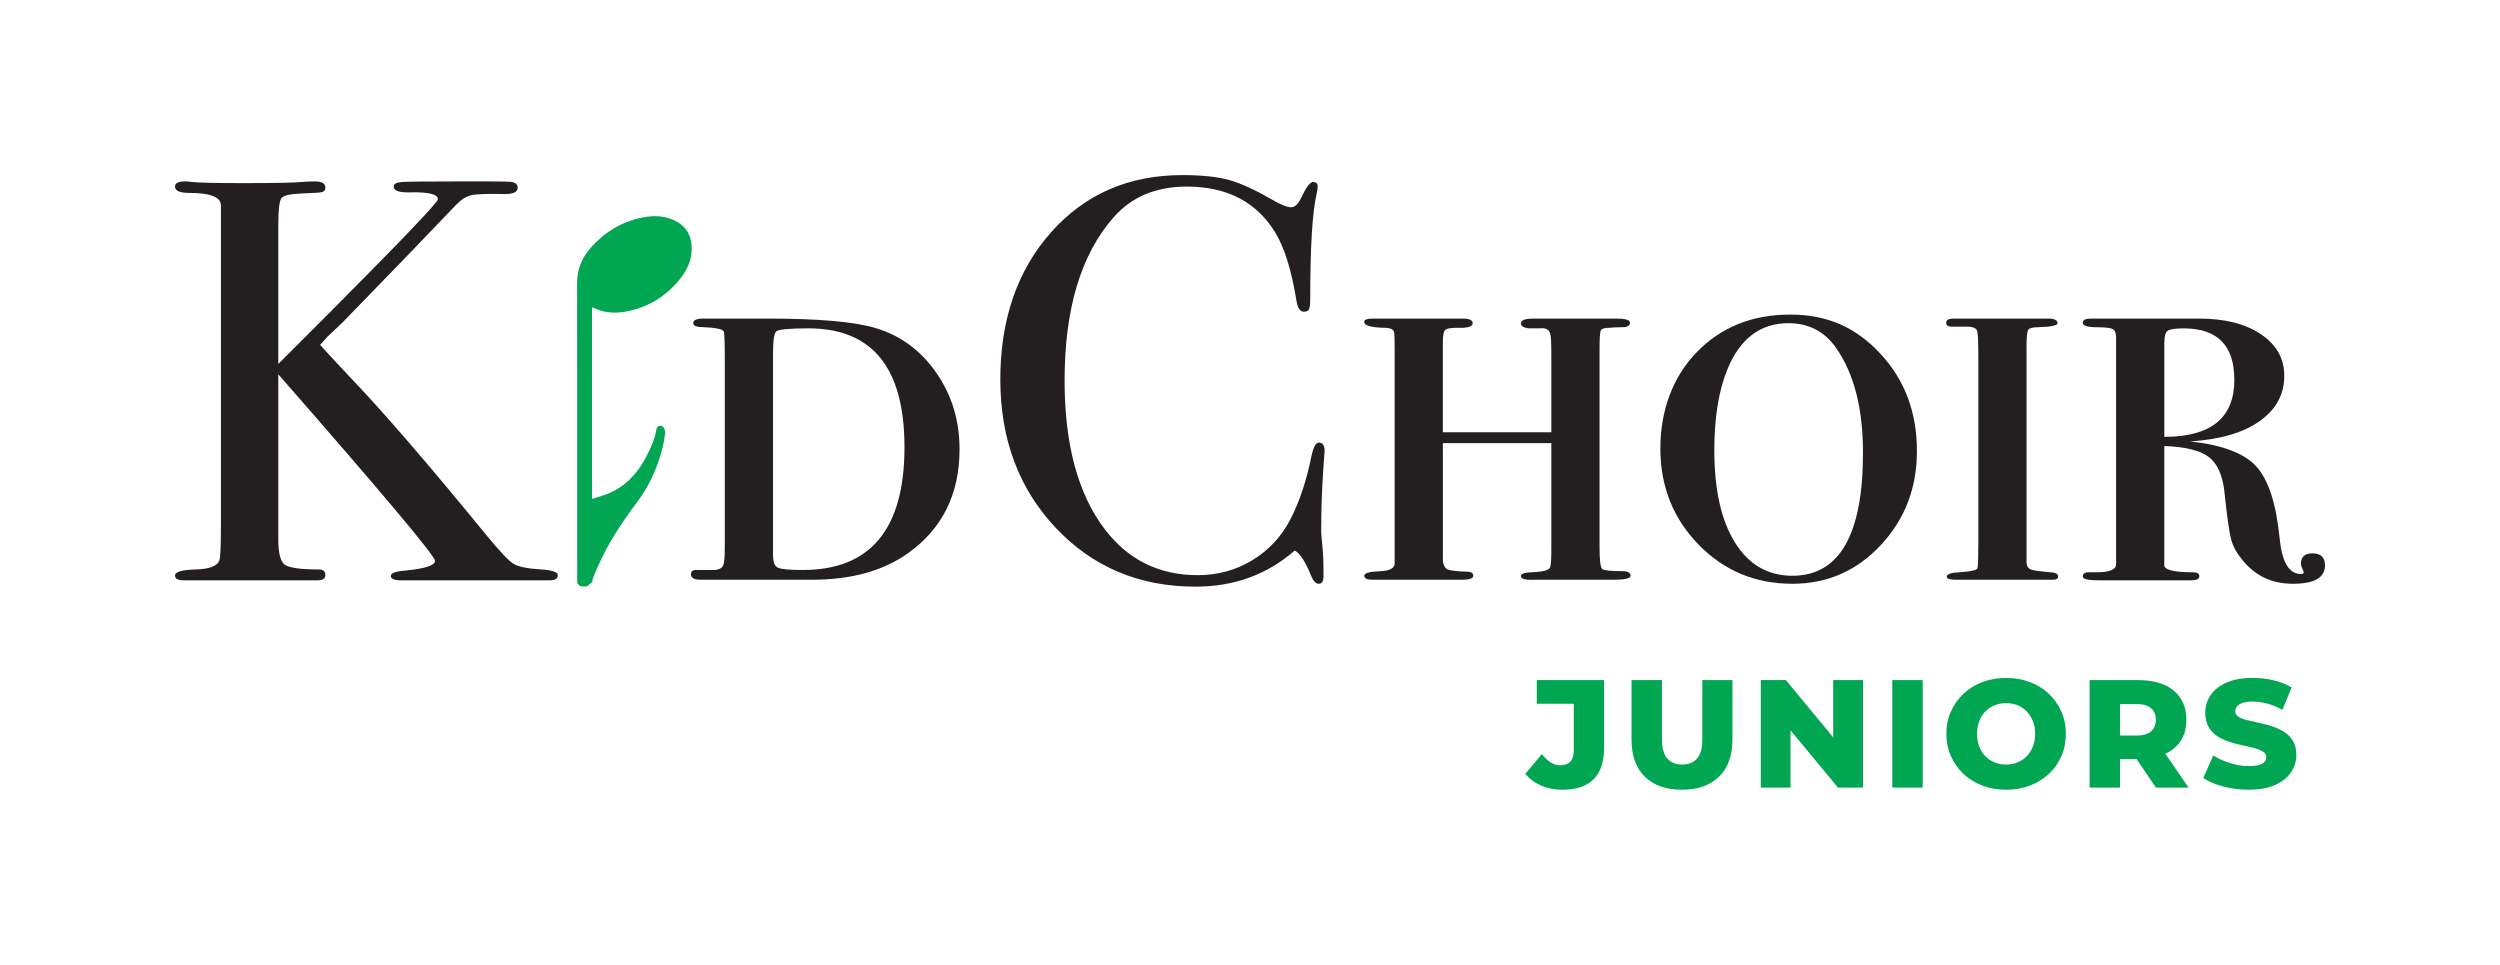
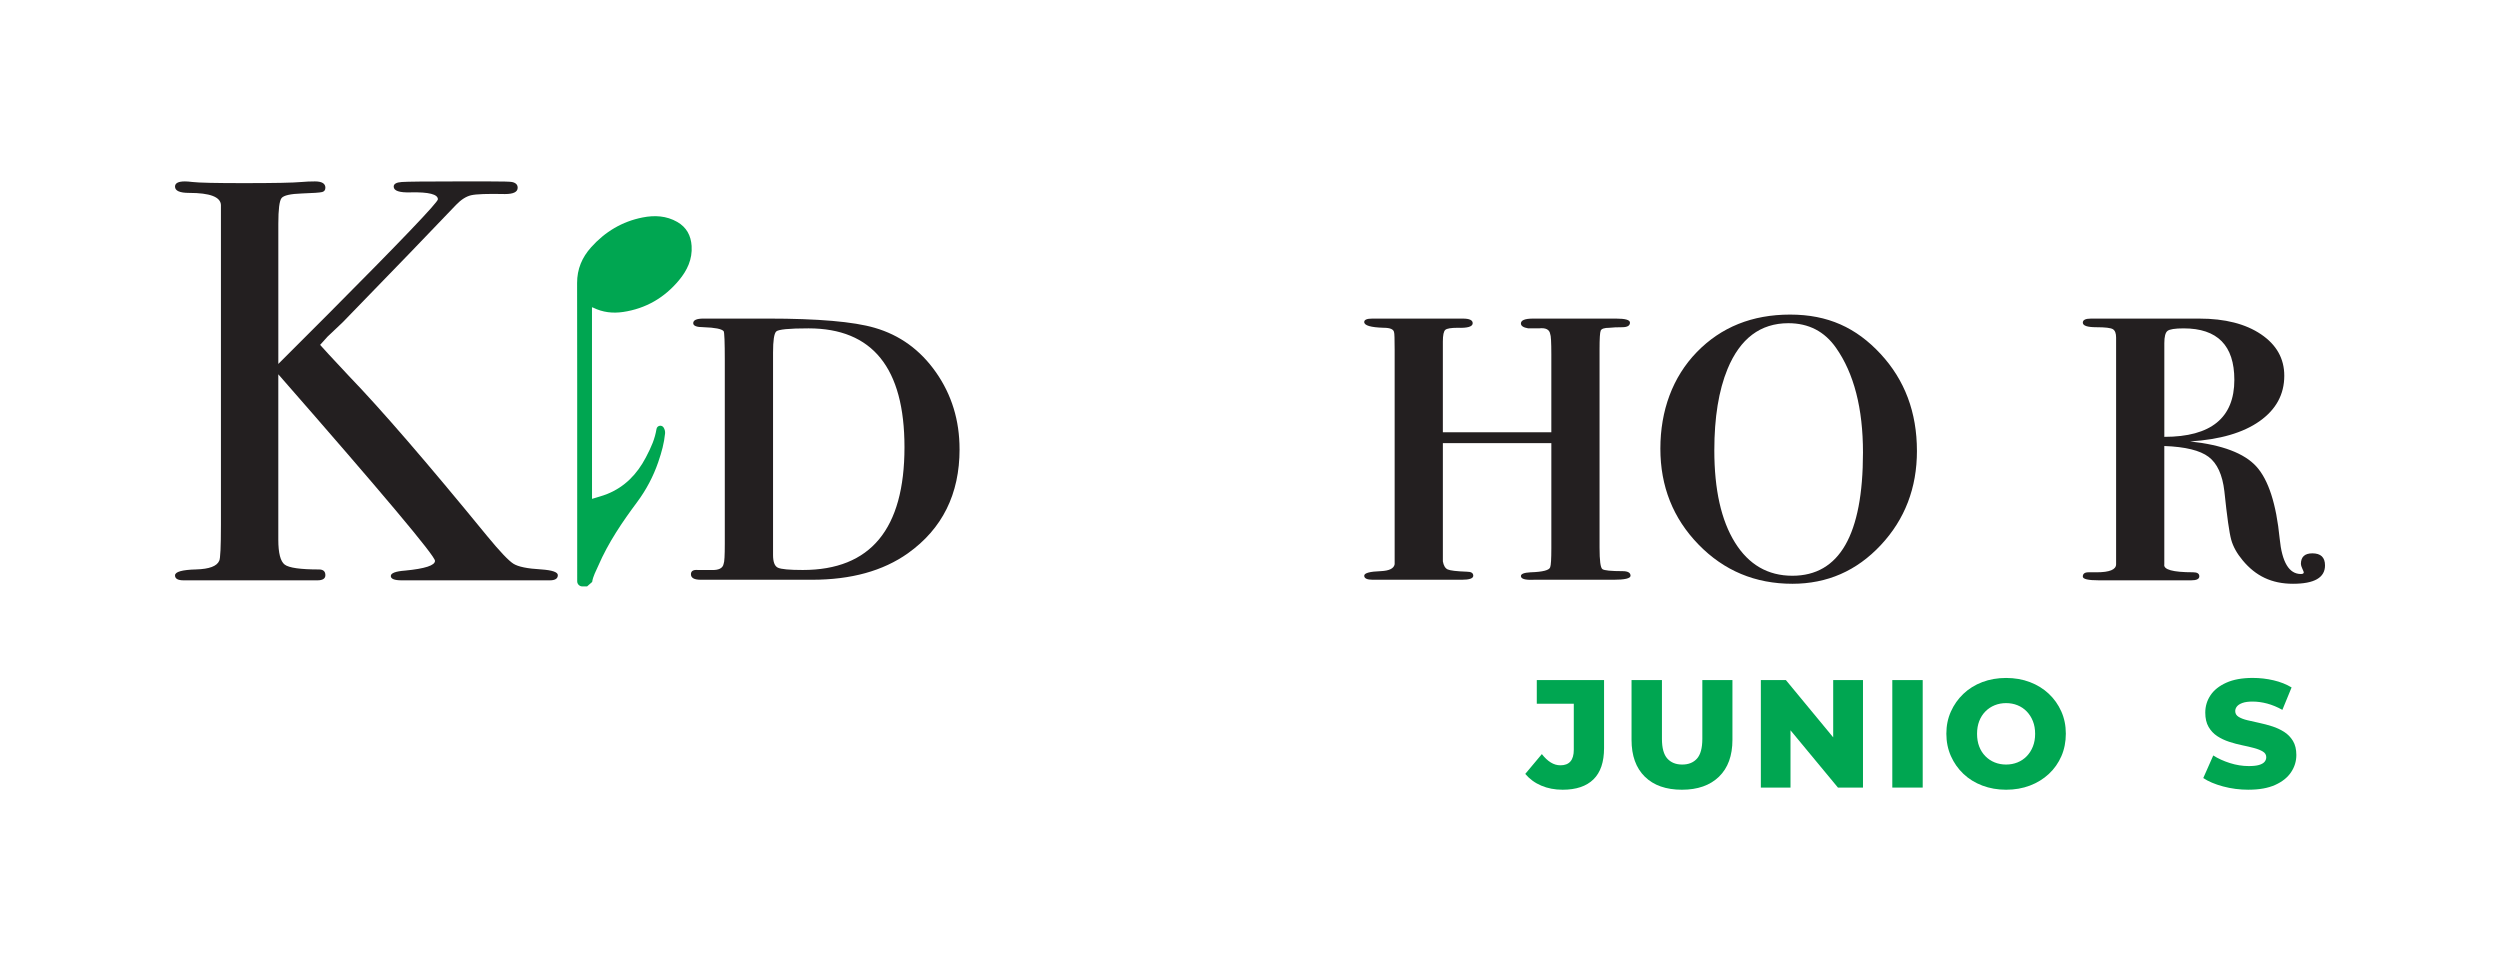
<svg xmlns="http://www.w3.org/2000/svg" id="Layer_1" viewBox="0 0 1920 741">
  <defs>
    <style> .st0 { fill: #231f20; } .st1 { fill: #00a651; } </style>
  </defs>
  <g>
    <path class="st0" d="M428.41,441.73c0,2.64-2.06,3.97-6.18,3.97h-113.72c-5.59,0-8.37-1.11-8.37-3.33s3.67-3.61,11.02-4.16c15.27-1.47,22.92-3.97,22.92-7.49,0-3.82-40.11-51.57-120.34-143.26v127.04c0,10.26,1.64,16.63,4.91,19.12,3.27,2.49,12.05,3.73,26.33,3.73,3.27,0,4.91,1.47,4.91,4.4,0,2.64-2.07,3.95-6.19,3.95h-102.65c-4.43,0-6.64-1.26-6.64-3.77,0-2.79,5.44-4.33,16.31-4.61,9.99-.29,15.87-2.49,17.63-6.61.88-1.47,1.32-10.72,1.32-27.77v-245.53c-.3-6.17-8.44-9.26-24.41-9.26-7.23,0-10.85-1.61-10.85-4.85,0-2.64,2.53-3.97,7.58-3.97,1.48,0,3.41.15,5.79.44,4.76.59,17.99.88,39.69.88,23.18,0,37.9-.29,44.15-.88,3.26-.29,6.69-.44,10.25-.44,5.35,0,8.02,1.62,8.02,4.85,0,1.76-.83,2.87-2.48,3.31-1.66.44-6.85.81-15.59,1.1-8.73.29-13.93,1.47-15.58,3.53-1.66,2.06-2.49,8.67-2.49,19.83v107.56l37.47-37.47c56.71-56.96,85.08-86.62,85.08-88.98,0-3.84-6.91-5.61-20.72-5.32-8.82.3-13.22-1.18-13.22-4.43,0-2.06,2.05-3.24,6.17-3.53,4.11-.29,18.36-.45,42.76-.45h24.24c10.28,0,16.16.15,17.63.44,2.93.59,4.41,2.06,4.41,4.41,0,3.24-3.24,4.85-9.72,4.85-13.55-.29-22.24.02-26.07.93-3.83.91-7.66,3.36-11.49,7.34-19.05,20.03-48.07,50.09-87.04,90.16l-11.77,11.15-5.64,6.26c1.76,2.06,9.11,10,22.05,23.82,24.69,25.58,60.12,66.6,106.28,123.05,9.69,11.77,16.38,18.82,20.06,21.16,3.68,2.36,10.8,3.82,21.39,4.41,8.52.59,12.79,2.06,12.79,4.42Z" />
    <path class="st0" d="M736.95,344.97c0,34.46-13.22,61.11-39.68,79.96-19.11,13.55-43.64,20.32-73.61,20.32.88,0-2.58,0-10.36,0h-45.62c.59,0-2.06,0-7.94,0h-21.6c-5,0-7.5-1.41-7.5-4.22,0-2.48,1.76-3.57,5.29-3.28h10.14c5.88.3,9.11-1.32,9.7-4.83.59-1.16.88-6.28.88-15.35v-140.83c0-14.04-.29-21.49-.88-22.38-1.47-1.75-6.61-2.78-15.43-3.07-5.29,0-7.94-1.03-7.94-3.09,0-2.35,2.64-3.53,7.94-3.53-.6,0,.72,0,3.97,0h45.4c38.49,0,65.83,2.35,81.99,7.07,19.39,5.6,35.11,17.01,47.17,34.24,12.05,17.23,18.07,36.89,18.07,58.98ZM694.64,343.43c0-60.83-24.59-91.25-73.73-91.25-14.92,0-23.19.81-24.8,2.42-1.61,1.62-2.41,6.98-2.41,16.09v155.6c0,5.29,1.24,8.53,3.72,9.7,2.49,1.18,8.85,1.76,19.1,1.76,52.08,0,78.12-31.44,78.12-94.33Z" />
-     <path class="st0" d="M1017.31,346.51c0-.29-.3,3.68-.88,11.9-1.18,16.46-1.76,32.91-1.76,49.37,0,2.06.29,5.81.88,11.24.59,5.44.88,11.98.88,19.62v3.97c0,3.81-1.18,5.73-3.53,5.73s-4.41-2.2-6.17-6.61c-4.12-10.28-8.23-16.6-12.34-18.96-21.16,18.51-46.58,27.77-76.26,27.77-43.2,0-78.98-15.06-107.34-45.19-28.36-30.12-42.54-68.1-42.54-113.95s13.01-83.82,39.02-113.07c26.01-29.24,59.58-43.86,100.72-43.86,14.99,0,26.95,1.25,35.92,3.75,8.96,2.5,20.05,7.57,33.28,15.21,6.46,3.82,11.31,5.73,14.54,5.73,2.65,0,5.14-2.35,7.5-7.05,3.82-8.23,6.9-12.34,9.26-12.34s3.52,1.18,3.52,3.53c0,1.18-.29,3.09-.88,5.73-3.24,14.11-4.85,40.55-4.85,79.34,0,5.59-.44,8.82-1.33,9.7-.88.88-2.06,1.32-3.52,1.32-2.94,0-4.85-2.79-5.73-8.38-3.82-23.51-9.26-41-16.31-52.45-14.4-23.51-37.03-35.27-67.89-35.27-23.81,0-42.61,7.94-56.42,23.81-24.98,28.51-37.47,70.24-37.47,125.19,0,49.08,10.29,87.13,30.86,114.17,17.92,23.51,41.73,35.26,71.41,35.26,15.28,0,29.24-3.82,41.88-11.46,12.63-7.64,22.41-18.14,29.32-31.52,6.9-13.37,12.27-29.46,16.09-48.27,1.46-7.05,3.37-10.58,5.73-10.58,2.93,0,4.41,2.2,4.41,6.61Z" />
    <path class="st0" d="M1252.25,442.17c0,2.06-4.41,3.09-13.22,3.09h-61.27c-6.46.29-9.7-.66-9.7-2.87,0-1.64,2.45-2.59,7.36-2.86,9.51-.29,14.56-1.61,15.14-3.97.57-1.47.87-6.32.87-14.55v-80.67h-83.31v90.8c.57,3.24,1.8,5.29,3.67,6.17s6.84,1.47,14.92,1.76c3.17,0,4.76,1.03,4.76,3.09s-2.94,3.09-8.82,3.09h-68.32c-4.41,0-6.61-1.03-6.61-3.09s4.26-3.23,12.79-3.53c6.46-.29,9.99-2.05,10.58-5.29v-164.86c0-8.22-.16-12.63-.44-13.22-.29-2.35-2.94-3.53-7.94-3.53-9.99-.29-14.99-1.76-14.99-4.41,0-1.76,2.05-2.64,6.17-2.64h69.65c4.99,0,7.49,1.18,7.49,3.53,0,2.64-3.89,3.82-11.67,3.53-4.9,0-8.01.52-9.31,1.54-1.29,1.03-1.94,4.04-1.94,9.04v69.65h83.31v-59.84c0-9.25-.29-14.45-.87-15.61-.58-3.48-3.46-4.93-8.65-4.34h-8.21c-3.76-.62-5.63-1.88-5.63-3.75,0-2.49,3.09-3.75,9.26-3.75h63.91c7.05,0,10.58,1.03,10.58,3.09,0,2.35-1.99,3.53-5.95,3.53s-7.27.15-9.92.44c-3.82,0-6.03.74-6.61,2.2-.6,1.47-.88,6.17-.88,14.11v152.52c0,9.99.72,15.5,2.2,16.53,1.46,1.03,6.61,1.54,15.43,1.54,4.11,0,6.17,1.18,6.17,3.53Z" />
    <path class="st0" d="M1472.21,346.29c0,28.45-9.26,52.56-27.77,72.36-18.52,19.79-41.15,29.69-67.89,29.69-28.5,0-52.53-10.04-72.07-30.13-19.55-20.09-29.32-44.64-29.32-73.68s9.33-54.91,27.99-74.12c18.66-19.2,42.54-28.81,71.63-28.81s50.77,10.05,69.43,30.13c18.66,20.09,27.99,44.94,27.99,74.56ZM1430.77,347.61c0-34.01-6.91-60.84-20.71-80.48-8.82-12.61-21.01-18.91-36.59-18.91-21.45,0-37.03,11.73-46.73,35.18-6.76,16.42-10.14,37.24-10.14,62.46,0,30.2,5.29,53.81,15.87,70.81,10.58,17.01,25.27,25.51,44.08,25.51,36.15,0,54.22-31.52,54.22-94.56Z" />
-     <path class="st0" d="M1580.64,442.61c0,1.76-1.32,2.64-3.97,2.64h-74.06c-5,0-7.49-.76-7.49-2.29,0-2.04,3.23-3.18,9.7-3.44,8.81-.6,13.44-1.63,13.88-3.11.44-1.47.66-7.84.66-19.09v-142.93c0-11.54-.29-18.27-.88-20.2-.59-1.92-2.8-3.03-6.61-3.33h-13.23c-2.64,0-3.97-1.03-3.97-3.09s1.91-3.09,5.73-3.09c-.29,0,.59,0,2.65,0h70.09c4.69,0,7.05,1.18,7.05,3.53,0,1.76-5,2.79-14.99,3.09-4.12,0-6.61.66-7.5,1.98-.88,1.32-1.32,5.36-1.32,12.12v166.18c0,2.94,1.1,4.85,3.31,5.73,2.2.88,7.42,1.62,15.65,2.21,3.52.29,5.29,1.32,5.29,3.09Z" />
    <path class="st0" d="M1785.61,434.23c0,9.41-8.2,14.11-24.59,14.11s-28.7-6-38.65-18c-4.4-5.26-7.33-10.53-8.79-15.8-1.47-5.27-3.23-17.71-5.27-37.32-1.46-12.58-5.5-21.37-12.08-26.34-6.59-4.97-17.93-7.76-34.04-8.34v90.8c-.88,4.12,6.49,6.17,22.12,6.17,3.18,0,4.77,1.03,4.77,3.09s-2.06,3.09-6.17,3.09h-70.97c-8.23,0-12.34-.96-12.34-2.88,0-2.19,1.46-3.29,4.41-3.29h6.17c9.99,0,14.99-2.06,14.99-6.17v-174.11c0-3.23-.81-5.36-2.42-6.39-1.61-1.03-5.88-1.54-12.79-1.54s-10.35-1.17-10.35-3.53c0-2.05,2.05-3.09,6.17-3.09h83.31c19.69,0,35.49,4.02,47.39,12.06,11.9,8.05,17.85,18.65,17.85,31.82,0,14.34-6.32,25.96-18.96,34.89-12.64,8.93-30.41,14.11-53.34,15.57,24.68,2.64,41.66,9.08,50.91,19.31,9.26,10.24,15.21,28.67,17.85,55.29,1.76,18.14,7.2,27.21,16.31,27.21,1.46,0,2.2-.43,2.2-1.29,0-.28-.37-1.21-1.1-2.78-.73-1.57-1.1-2.79-1.1-3.65,0-5.43,2.93-8.15,8.82-8.15,6.46,0,9.69,3.09,9.69,9.26ZM1715.97,291.65c0-26.31-12.98-39.46-38.91-39.46-6.71,0-10.86.66-12.46,1.98-1.61,1.31-2.4,4.46-2.4,9.42v71.91c35.85,0,53.78-14.61,53.78-43.85Z" />
  </g>
  <g>
    <path class="st1" d="M1200.06,606.51c-5.98,0-11.42-1.04-16.33-3.13-4.91-2.08-9.02-5.09-12.33-9.02l12.74-15.22c2.2,2.83,4.48,4.97,6.84,6.43,2.36,1.46,4.84,2.18,7.43,2.18,6.84,0,10.26-3.97,10.26-11.91v-35.38h-28.42v-18.16h51.66v52.25c0,10.69-2.71,18.69-8.14,24-5.42,5.31-13.33,7.96-23.71,7.96Z" />
    <path class="st1" d="M1291.7,606.51c-12.19,0-21.68-3.34-28.48-10.02-6.8-6.68-10.2-16.12-10.2-28.31v-45.88h23.35v45.17c0,7,1.38,12.03,4.13,15.1,2.75,3.07,6.56,4.6,11.44,4.6s8.67-1.53,11.38-4.6c2.71-3.07,4.07-8.1,4.07-15.1v-45.17h23.12v45.88c0,12.19-3.44,21.63-10.32,28.31-6.88,6.68-16.37,10.02-28.48,10.02Z" />
    <path class="st1" d="M1352.33,604.86v-82.56h19.23l45.41,54.96h-9.08v-54.96h22.88v82.56h-19.23l-45.52-54.96h9.08v54.96h-22.76Z" />
    <path class="st1" d="M1453.29,604.86v-82.56h23.35v82.56h-23.35Z" />
    <path class="st1" d="M1540.68,606.51c-6.53,0-12.6-1.06-18.22-3.18-5.62-2.12-10.48-5.13-14.57-9.02-4.09-3.89-7.29-8.45-9.61-13.68-2.32-5.23-3.48-10.95-3.48-17.16s1.16-11.79,3.48-16.98c2.32-5.19,5.52-9.73,9.61-13.62,4.09-3.89,8.92-6.9,14.51-9.02,5.58-2.12,11.68-3.18,18.28-3.18s12.7,1.06,18.28,3.18c5.58,2.12,10.42,5.11,14.51,8.96,4.09,3.85,7.29,8.37,9.61,13.56,2.32,5.19,3.48,10.89,3.48,17.1s-1.14,12.05-3.42,17.28c-2.28,5.23-5.48,9.77-9.61,13.62-4.13,3.85-8.98,6.84-14.56,8.96-5.58,2.12-11.68,3.18-18.28,3.18ZM1540.68,587.17c3.14,0,6.08-.55,8.79-1.65,2.71-1.1,5.07-2.69,7.08-4.78,2.01-2.08,3.58-4.56,4.72-7.43,1.14-2.87,1.71-6.11,1.71-9.73s-.57-6.86-1.71-9.73c-1.14-2.87-2.71-5.35-4.72-7.43-2-2.08-4.36-3.68-7.08-4.78-2.71-1.1-5.64-1.65-8.79-1.65s-6.07.55-8.79,1.65c-2.71,1.1-5.09,2.69-7.14,4.78-2.05,2.08-3.62,4.56-4.72,7.43-1.1,2.87-1.65,6.12-1.65,9.73s.55,6.86,1.65,9.73c1.1,2.87,2.67,5.35,4.72,7.43,2.04,2.08,4.42,3.68,7.14,4.78,2.71,1.1,5.64,1.65,8.79,1.65Z" />
-     <path class="st1" d="M1604.84,604.86v-82.56h36.8c12.11,0,21.39,2.71,27.83,8.14,6.45,5.42,9.67,12.86,9.67,22.29,0,6.37-1.47,11.79-4.42,16.28-2.95,4.48-7.18,7.92-12.68,10.32-5.51,2.4-12.03,3.6-19.58,3.6h-24.77l10.5-9.91v31.85h-23.35ZM1628.2,575.73l-10.5-10.85h23.35c4.87,0,8.53-1.06,10.97-3.18,2.44-2.12,3.66-5.11,3.66-8.96s-1.22-6.62-3.66-8.79c-2.44-2.16-6.09-3.24-10.97-3.24h-23.35l10.5-10.73v45.76ZM1655.79,604.86l-20.52-30.08h24.89l20.64,30.08h-25.01Z" />
    <path class="st1" d="M1726.91,606.51c-6.84,0-13.39-.85-19.64-2.54-6.25-1.69-11.3-3.83-15.16-6.43l7.67-17.34c3.7,2.36,7.96,4.3,12.8,5.84,4.84,1.53,9.65,2.3,14.45,2.3,3.3,0,5.92-.27,7.84-.83,1.93-.55,3.34-1.34,4.25-2.36.9-1.02,1.36-2.24,1.36-3.66,0-1.81-.87-3.24-2.6-4.3-1.73-1.06-3.99-1.96-6.78-2.71-2.79-.75-5.82-1.45-9.08-2.12-3.26-.67-6.59-1.55-9.97-2.65-3.38-1.1-6.45-2.55-9.2-4.36-2.75-1.81-4.97-4.17-6.66-7.08-1.69-2.91-2.54-6.56-2.54-10.97,0-4.88,1.34-9.32,4.01-13.33,2.67-4.01,6.72-7.23,12.15-9.67,5.42-2.44,12.19-3.66,20.29-3.66,5.42,0,10.75.61,15.98,1.83,5.23,1.22,9.85,3.05,13.86,5.48l-7.08,17.22c-3.93-2.2-7.82-3.81-11.68-4.84-3.85-1.02-7.59-1.53-11.21-1.53-3.23,0-5.82.35-7.78,1.06s-3.38,1.61-4.24,2.71c-.87,1.1-1.3,2.28-1.3,3.54,0,1.89.86,3.36,2.59,4.42s3.97,1.93,6.72,2.59c2.75.67,5.8,1.36,9.14,2.06,3.34.71,6.66,1.59,9.97,2.65,3.3,1.06,6.35,2.48,9.14,4.25s5.05,4.09,6.78,6.96c1.73,2.87,2.6,6.47,2.6,10.79,0,4.8-1.36,9.22-4.07,13.27-2.71,4.05-6.78,7.29-12.21,9.73-5.42,2.44-12.23,3.66-20.4,3.66Z" />
  </g>
  <path class="st1" d="M509.66,328.35c-1.46-2.31-5-1.61-5.46,1.09-1.32,7.74-3.79,13.5-8.24,21.97-6.65,12.68-16.09,22.5-29.56,27.95-3.7,1.5-7.63,2.47-11.73,3.77v-2.48c0-28.67-.02-57.34-.02-86.01h-.01v-58.68c.45.15.7.21.93.32,7.31,3.63,15.09,4.49,23.01,3.31,17.4-2.59,31.7-10.91,42.91-24.39,6.3-7.57,10.34-16.13,9.67-26.33-.52-8.02-3.93-14.35-11.02-18.42-8.38-4.8-17.44-5.25-26.61-3.44-15.74,3.1-28.86,10.99-39.54,22.9-6.98,7.78-10.8,16.74-10.78,27.45.06,25.76.07,51.52.07,77.29v16.02s.01,135.77.01,135.77c0,2.17,1.76,3.93,3.93,3.93h3.66c1.42-1.25,2.46-2.16,3.89-3.41.68-4.51,3-8.52,4.79-12.65,7.61-17.57,18.32-33.35,29.73-48.67,6.98-9.37,12.47-19.76,16.26-30.81,2.71-7.91,4.46-14.42,5.22-21.87.16-1.61-.25-3.23-1.11-4.6h0Z" />
</svg>